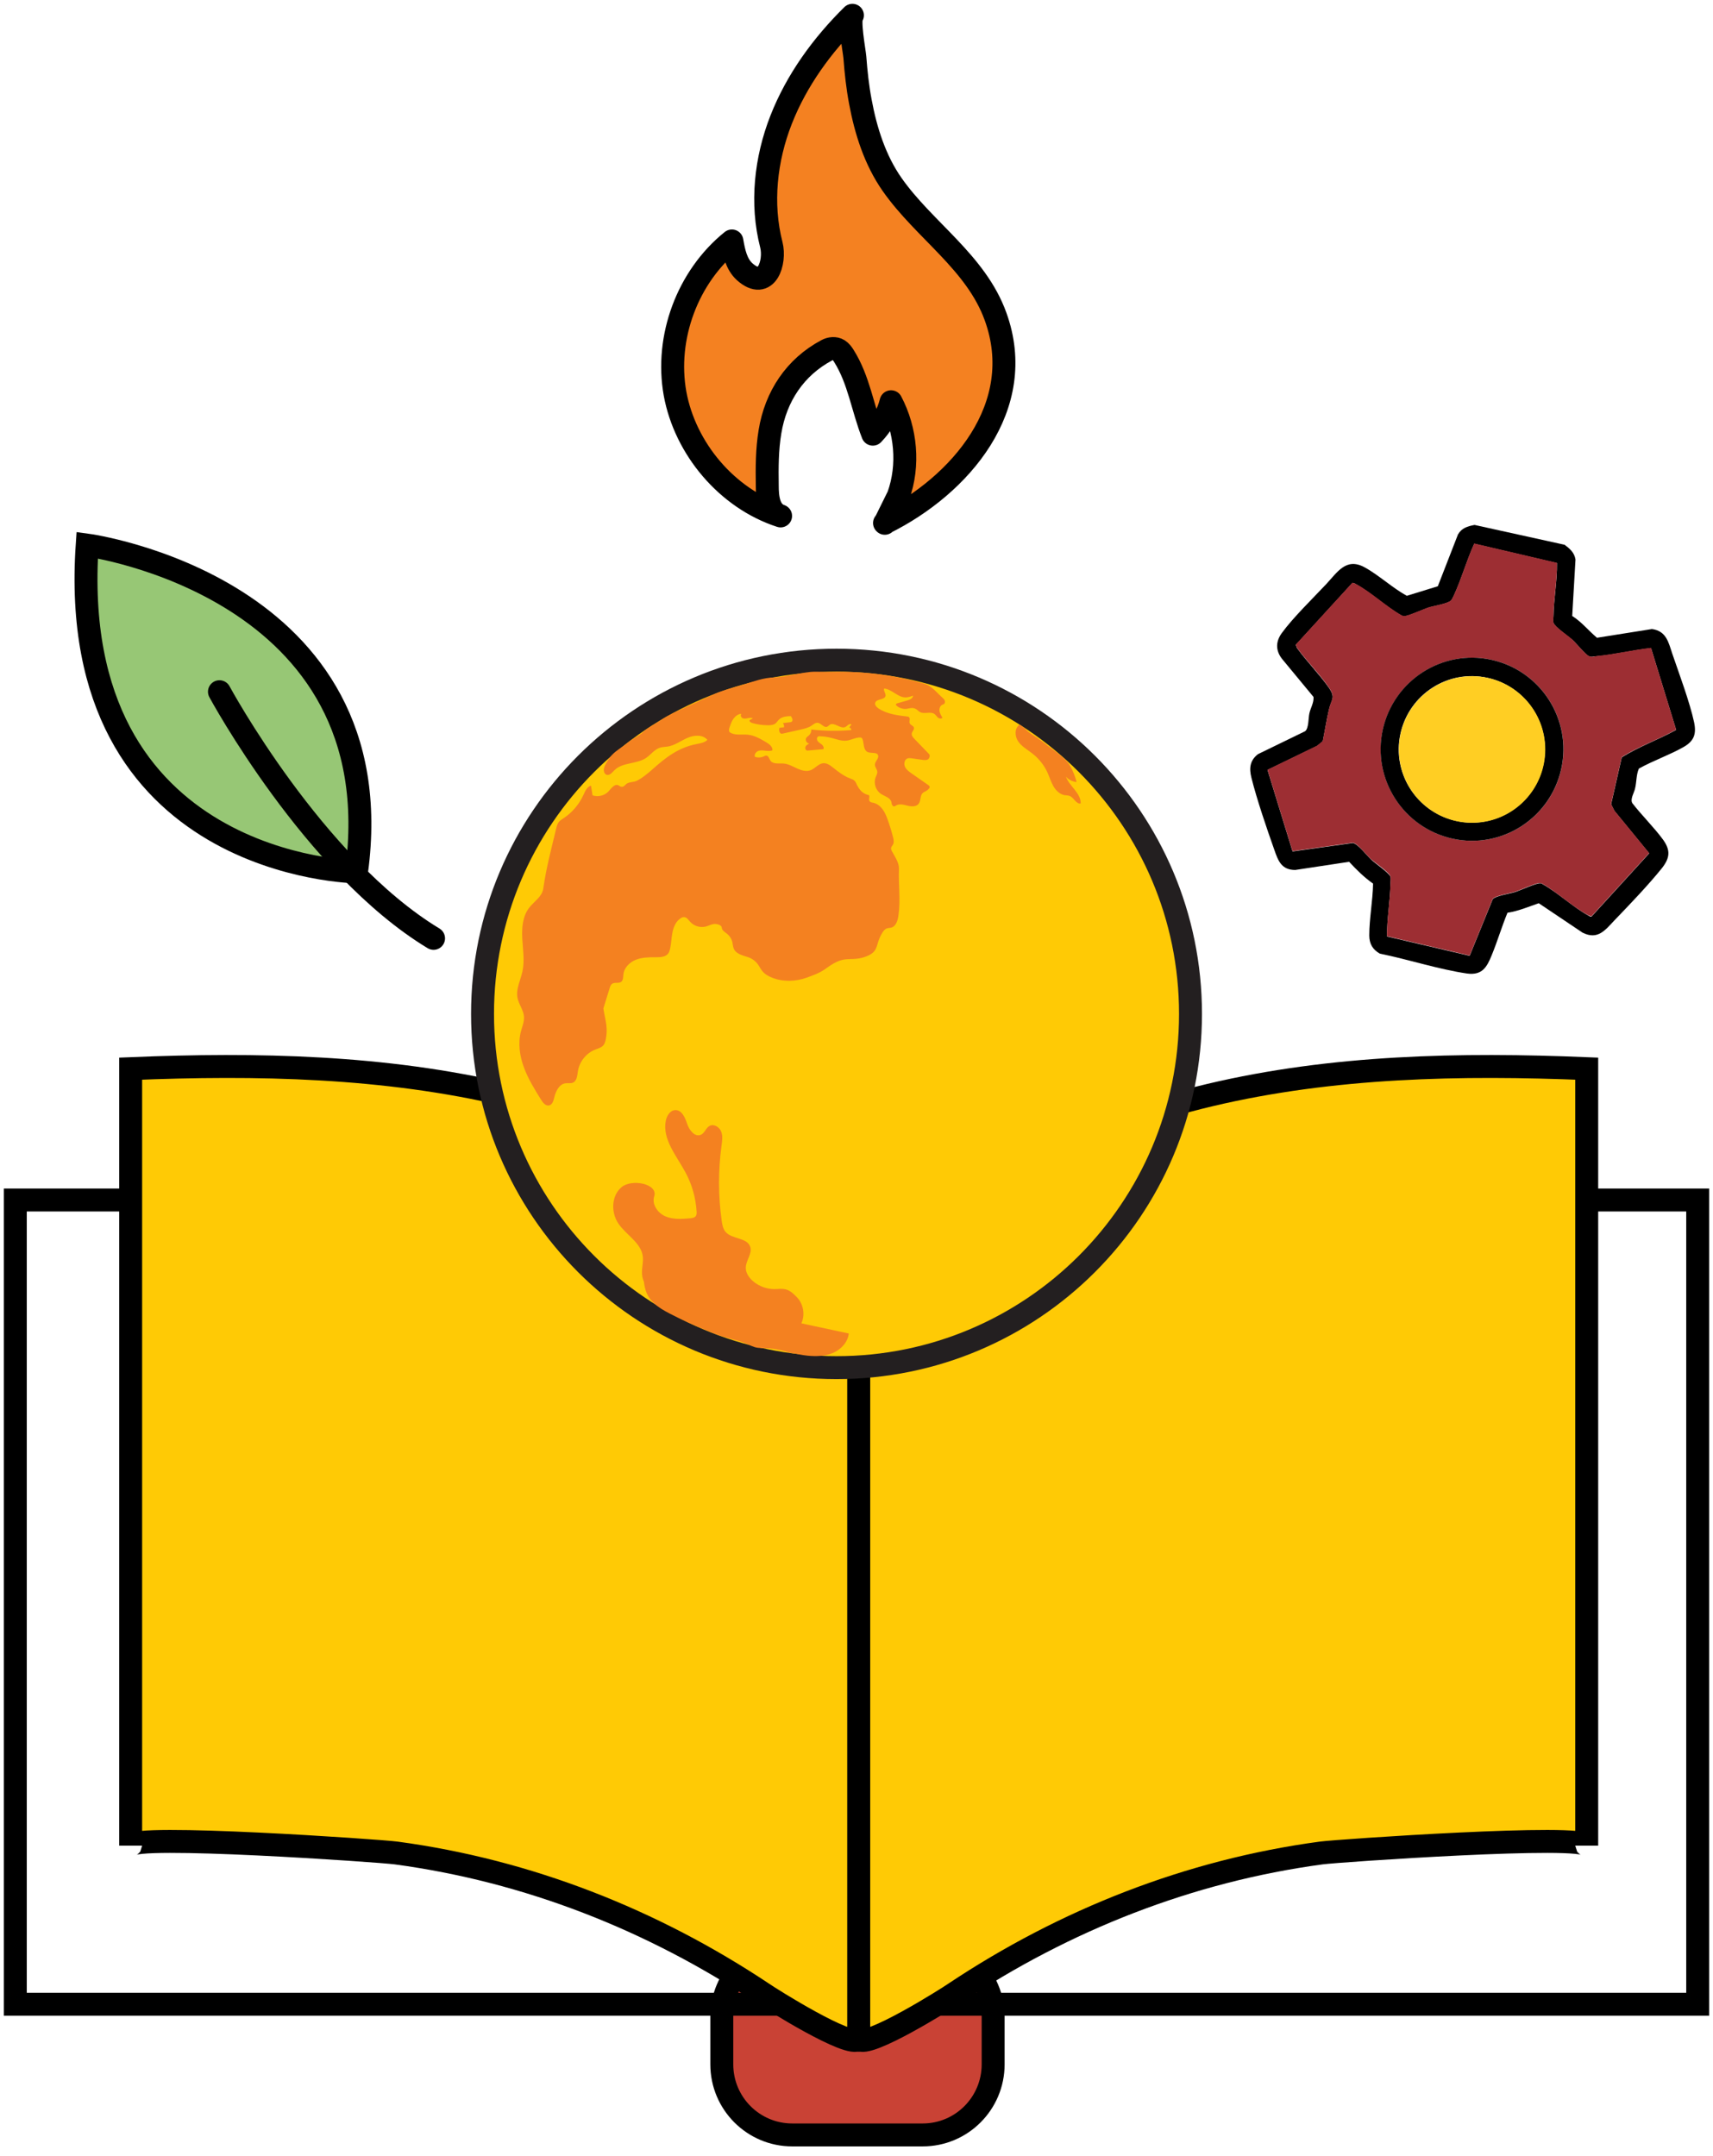
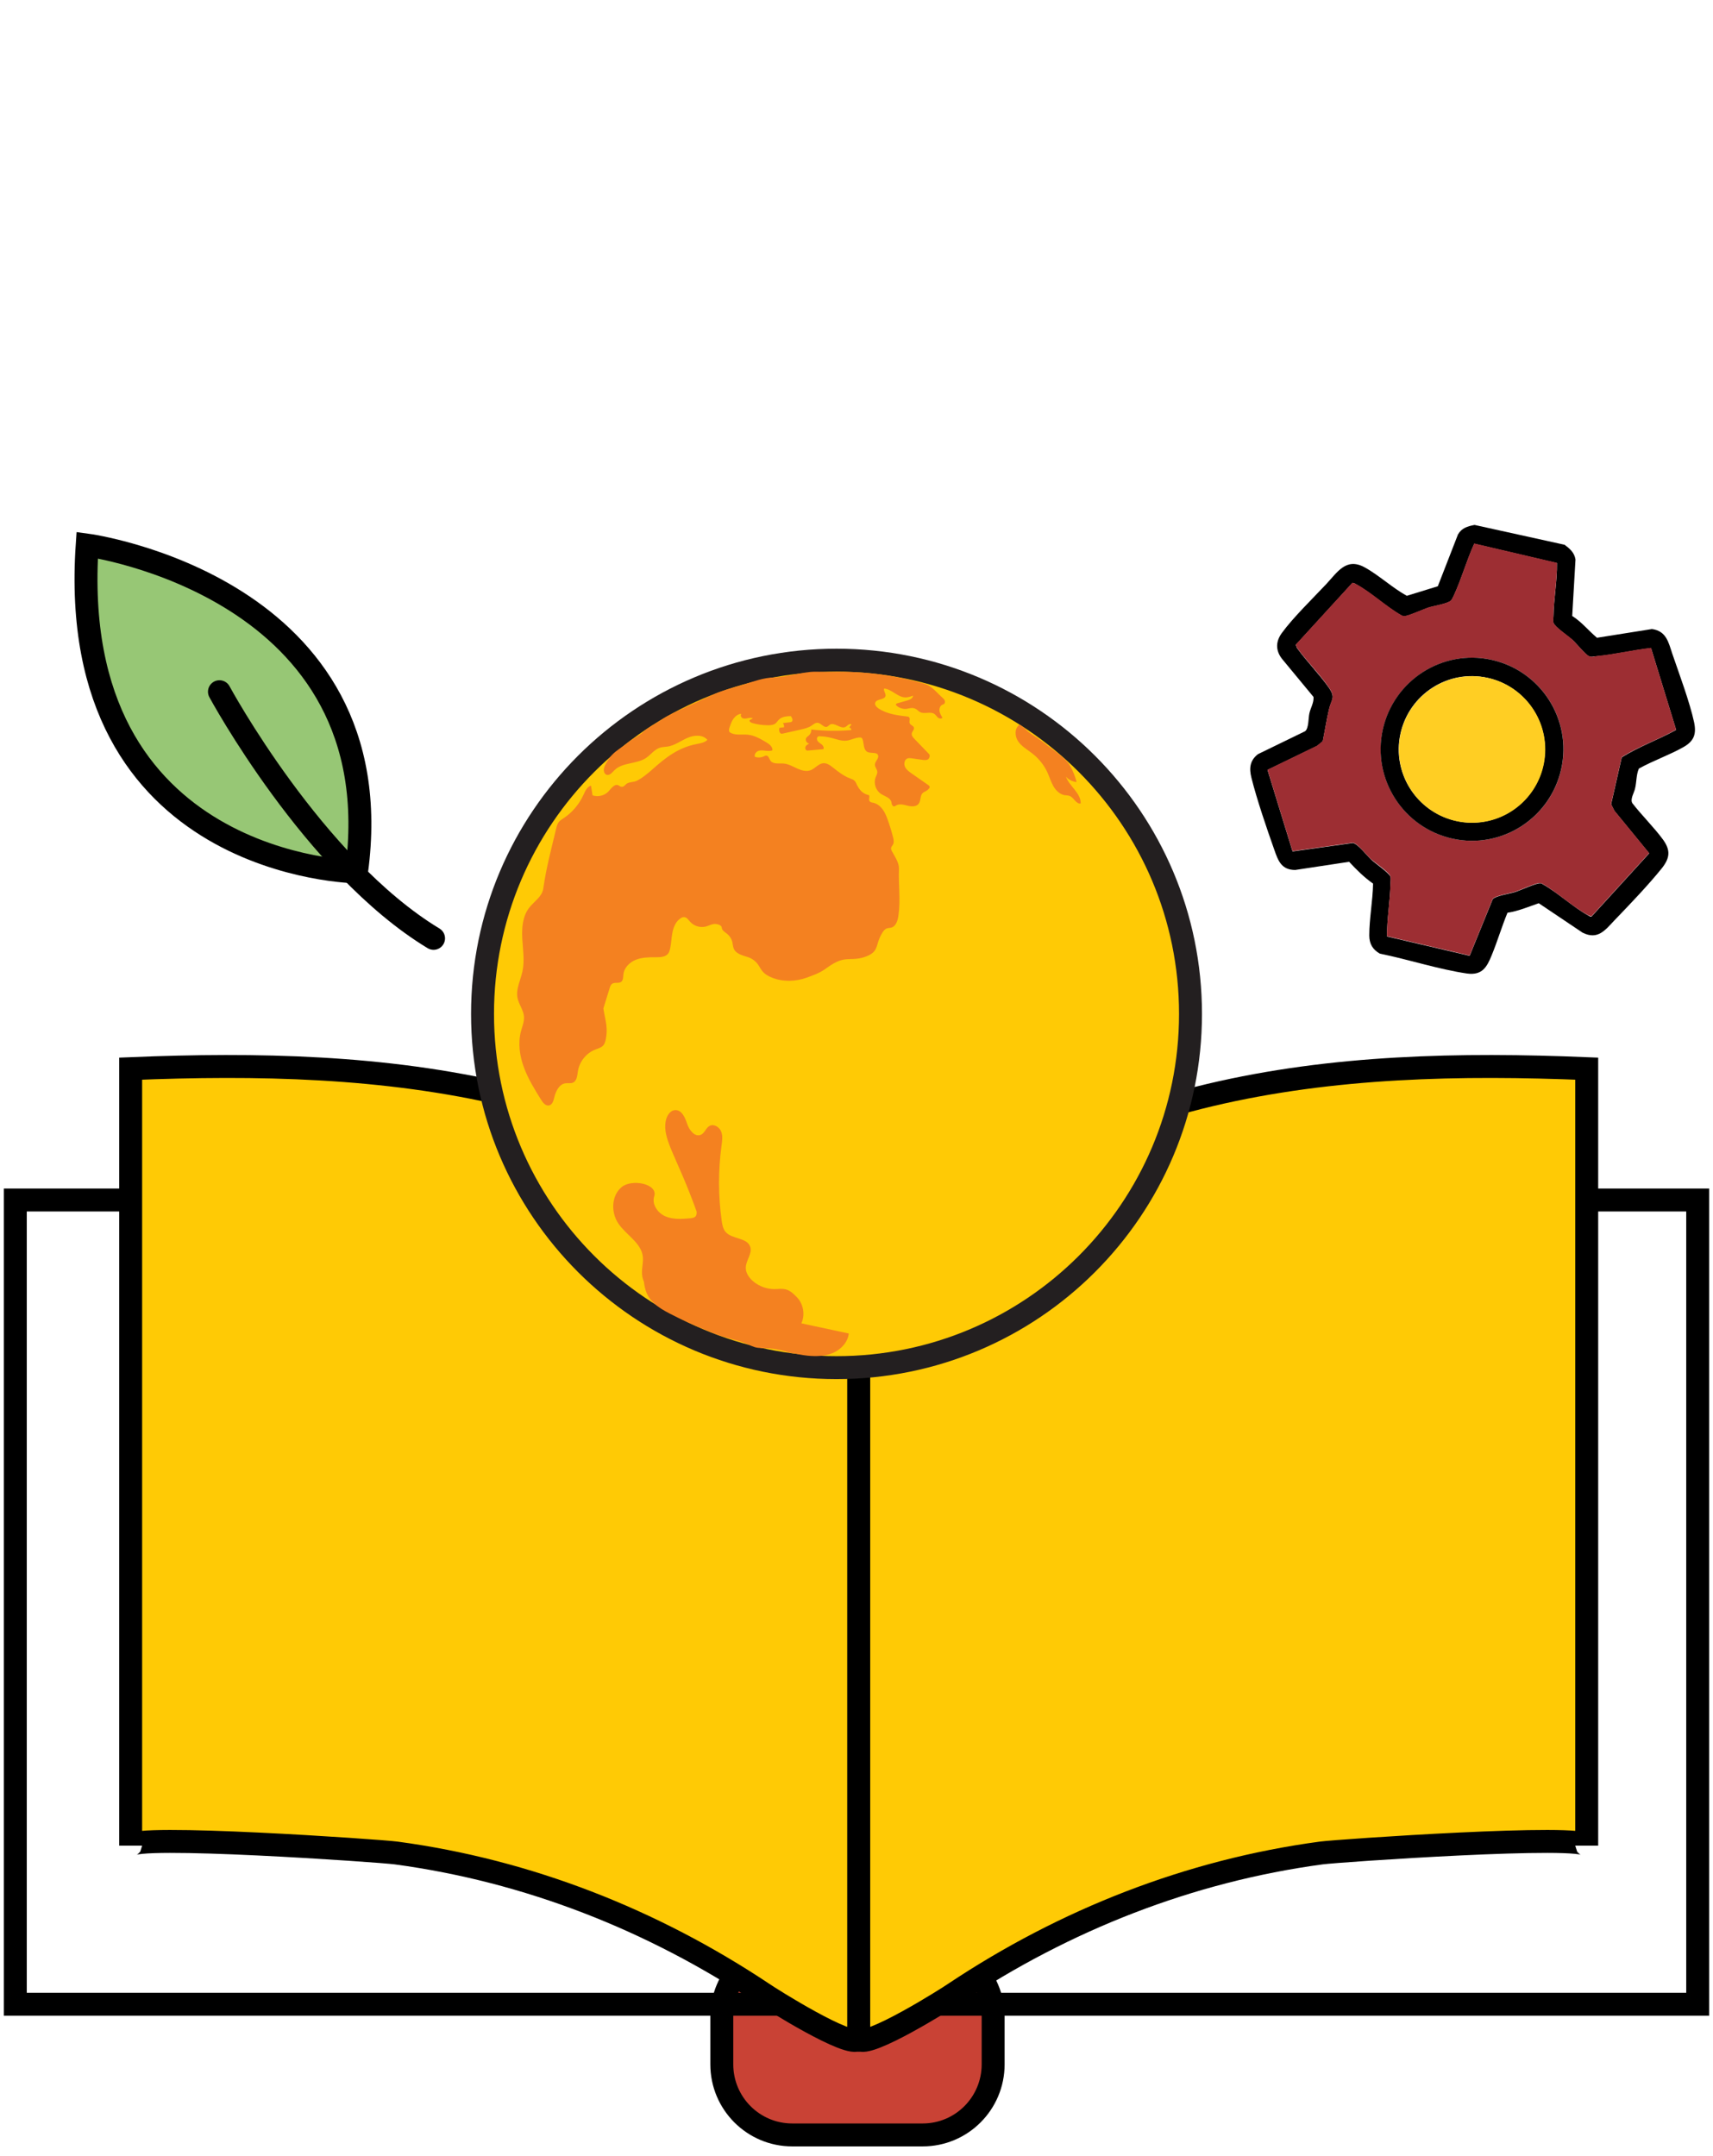
<svg xmlns="http://www.w3.org/2000/svg" width="112" height="141" viewBox="0 0 112 141" fill="none">
  <path d="M60.328 127.26H51.799C49.255 127.26 47.193 129.326 47.193 131.874V134.993C47.193 137.542 49.255 139.608 51.799 139.608H60.328C62.872 139.608 64.934 137.542 64.934 134.993V131.874C64.934 129.326 62.872 127.26 60.328 127.26Z" fill="#C94235" stroke="black" stroke-width="1.5" stroke-miterlimit="10" />
  <path d="M23.311 57.013C23.311 57.013 4.26 56.799 5.701 35.645C5.701 35.645 25.837 38.354 23.311 57.013Z" fill="#97C775" stroke="black" stroke-width="1.5" stroke-miterlimit="10" />
  <path d="M28.347 61.361C20.485 56.603 14.348 45.233 14.348 45.233" stroke="black" stroke-width="1.5" stroke-miterlimit="10" stroke-linecap="round" />
  <path d="M32.342 78.471H1V131.063H111V78.471H32.342Z" stroke="black" stroke-width="1.5" stroke-miterlimit="10" />
  <path d="M56.303 85.35C56.143 85.956 56.143 86.597 56.143 87.221C56.143 102.601 56.143 117.964 56.143 133.344C56.658 134.003 61.977 130.653 62.404 130.35C69.626 125.538 77.773 122.33 86.382 121.172C87.396 121.029 103.743 119.906 103.743 120.69V69.881C95.489 69.542 87.147 69.703 79.107 71.609C71.067 73.516 63.311 77.259 57.637 83.265C57.157 83.782 56.676 84.316 56.427 84.976C56.374 85.1 56.338 85.225 56.303 85.35Z" fill="#FFCA05" stroke="black" stroke-width="1.5" stroke-miterlimit="10" />
  <path d="M55.983 85.35C56.143 85.956 56.143 86.597 56.143 87.221C56.143 102.601 56.143 117.964 56.143 133.344C55.627 134.003 50.309 130.653 49.882 130.35C42.66 125.538 34.513 122.33 25.904 121.172C24.89 121.029 8.543 119.906 8.543 120.69C8.543 103.76 8.543 86.829 8.543 69.881C16.797 69.542 25.139 69.703 33.179 71.609C41.219 73.516 48.975 77.259 54.649 83.265C55.129 83.782 55.61 84.316 55.859 84.976C55.912 85.1 55.948 85.225 55.983 85.35Z" fill="#FFCA05" stroke="black" stroke-width="1.5" stroke-miterlimit="10" />
  <path d="M54.693 43.17C41.911 43.17 31.549 53.526 31.549 66.301C31.549 79.076 41.911 89.433 54.693 89.433C67.475 89.433 77.838 79.076 77.838 66.301C77.838 53.526 67.475 43.17 54.693 43.17Z" fill="#FFCA05" stroke="#231F20" stroke-width="1.5" />
-   <path d="M51.909 88.515C50.784 88.271 49.704 87.806 48.641 87.346C47.135 86.696 45.63 86.041 44.124 85.39C43.158 84.974 42.051 84.363 41.976 83.314C41.95 82.929 42.074 82.544 42.029 82.164C41.919 81.261 40.935 80.761 40.426 80.004C39.939 79.278 39.97 78.185 40.643 77.627C41.312 77.07 43.043 77.41 42.773 78.238C42.605 78.756 43.004 79.322 43.504 79.539C44.004 79.756 44.576 79.716 45.12 79.667C45.253 79.654 45.404 79.636 45.488 79.53C45.554 79.442 45.55 79.327 45.545 79.22C45.492 78.34 45.249 77.472 44.833 76.693C44.248 75.596 43.291 74.511 43.531 73.29C43.597 72.958 43.814 72.604 44.151 72.591C44.584 72.577 44.797 73.095 44.934 73.507C45.072 73.918 45.452 74.392 45.842 74.197C46.081 74.078 46.157 73.755 46.391 73.626C46.67 73.476 47.029 73.693 47.148 73.985C47.268 74.277 47.219 74.604 47.175 74.918C46.954 76.552 46.958 78.211 47.188 79.844C47.224 80.092 47.273 80.358 47.432 80.548C47.848 81.048 48.836 80.911 49.048 81.522C49.203 81.969 48.774 82.411 48.761 82.885C48.752 83.221 48.955 83.531 49.208 83.757C49.642 84.146 50.244 84.341 50.824 84.292C51.444 84.239 51.652 84.372 52.091 84.815C52.529 85.257 52.653 85.974 52.396 86.536C53.428 86.757 54.464 86.979 55.496 87.2C55.434 87.762 55 88.236 54.482 88.462C53.964 88.692 53.375 88.705 52.812 88.652C52.029 88.576 51.325 88.315 50.55 88.2C50.217 88.152 49.872 88.178 49.544 88.134C49.252 88.099 49.048 87.961 48.769 87.855C48.109 87.599 47.397 87.483 46.745 87.222C45.962 86.908 45.125 86.567 44.35 86.178C43.628 85.815 42.778 85.452 42.366 84.731C42.144 84.337 42.1 83.872 42.06 83.421" fill="#F48120" />
+   <path d="M51.909 88.515C50.784 88.271 49.704 87.806 48.641 87.346C47.135 86.696 45.63 86.041 44.124 85.39C43.158 84.974 42.051 84.363 41.976 83.314C41.95 82.929 42.074 82.544 42.029 82.164C41.919 81.261 40.935 80.761 40.426 80.004C39.939 79.278 39.97 78.185 40.643 77.627C41.312 77.07 43.043 77.41 42.773 78.238C42.605 78.756 43.004 79.322 43.504 79.539C44.004 79.756 44.576 79.716 45.12 79.667C45.253 79.654 45.404 79.636 45.488 79.53C45.554 79.442 45.55 79.327 45.545 79.22C44.248 75.596 43.291 74.511 43.531 73.29C43.597 72.958 43.814 72.604 44.151 72.591C44.584 72.577 44.797 73.095 44.934 73.507C45.072 73.918 45.452 74.392 45.842 74.197C46.081 74.078 46.157 73.755 46.391 73.626C46.67 73.476 47.029 73.693 47.148 73.985C47.268 74.277 47.219 74.604 47.175 74.918C46.954 76.552 46.958 78.211 47.188 79.844C47.224 80.092 47.273 80.358 47.432 80.548C47.848 81.048 48.836 80.911 49.048 81.522C49.203 81.969 48.774 82.411 48.761 82.885C48.752 83.221 48.955 83.531 49.208 83.757C49.642 84.146 50.244 84.341 50.824 84.292C51.444 84.239 51.652 84.372 52.091 84.815C52.529 85.257 52.653 85.974 52.396 86.536C53.428 86.757 54.464 86.979 55.496 87.2C55.434 87.762 55 88.236 54.482 88.462C53.964 88.692 53.375 88.705 52.812 88.652C52.029 88.576 51.325 88.315 50.55 88.2C50.217 88.152 49.872 88.178 49.544 88.134C49.252 88.099 49.048 87.961 48.769 87.855C48.109 87.599 47.397 87.483 46.745 87.222C45.962 86.908 45.125 86.567 44.35 86.178C43.628 85.815 42.778 85.452 42.366 84.731C42.144 84.337 42.1 83.872 42.06 83.421" fill="#F48120" />
  <path d="M39.525 50.13C39.437 50.324 39.472 50.625 39.68 50.669C39.875 50.714 40.03 50.51 40.172 50.368C40.69 49.842 41.602 49.979 42.222 49.576C42.546 49.364 42.785 49.005 43.157 48.89C43.316 48.842 43.489 48.846 43.657 48.819C44.122 48.744 44.512 48.443 44.946 48.253C45.375 48.063 45.951 48.023 46.252 48.381C46.066 48.567 45.783 48.607 45.522 48.66C44.339 48.895 43.524 49.536 42.652 50.315C42.386 50.554 41.921 50.935 41.598 51.072C41.403 51.152 41.226 51.125 41.027 51.218C40.876 51.289 40.792 51.506 40.588 51.44C40.531 51.422 40.482 51.373 40.424 51.351C40.176 51.245 39.968 51.55 39.787 51.749C39.53 52.028 39.1 52.134 38.742 52.01C38.706 51.798 38.675 51.59 38.64 51.377C38.379 51.448 38.255 51.74 38.144 51.988C37.86 52.603 37.409 53.135 36.846 53.506C36.731 53.582 36.611 53.652 36.527 53.763C36.439 53.878 36.399 54.029 36.368 54.17C36.036 55.542 35.721 56.724 35.518 58.118C35.442 58.636 34.92 58.946 34.601 59.357C34.163 59.919 34.109 60.685 34.149 61.398C34.189 62.11 34.309 62.831 34.158 63.526C34.034 64.106 33.72 64.673 33.835 65.252C33.919 65.682 34.229 66.049 34.26 66.483C34.282 66.81 34.145 67.124 34.061 67.443C33.857 68.218 33.977 69.054 34.256 69.806C34.535 70.559 34.96 71.245 35.385 71.927C35.504 72.121 35.686 72.338 35.907 72.285C36.107 72.236 36.182 71.997 36.231 71.794C36.333 71.373 36.545 70.895 36.975 70.838C37.139 70.816 37.316 70.864 37.466 70.793C37.723 70.678 37.741 70.329 37.785 70.05C37.883 69.426 38.33 68.864 38.919 68.634C39.1 68.563 39.304 68.514 39.432 68.373C39.548 68.249 39.587 68.072 39.618 67.903C39.773 67.027 39.508 66.576 39.419 65.691C39.419 65.81 39.419 65.93 39.419 66.045C39.565 65.567 39.716 65.089 39.862 64.611C39.893 64.504 39.933 64.394 40.021 64.332C40.19 64.212 40.451 64.327 40.615 64.204C40.757 64.097 40.739 63.885 40.761 63.708C40.81 63.274 41.168 62.92 41.576 62.761C41.983 62.601 42.435 62.593 42.873 62.597C43.166 62.597 43.507 62.588 43.684 62.358C43.755 62.269 43.786 62.154 43.812 62.044C43.892 61.69 43.896 61.322 43.967 60.968C44.038 60.614 44.193 60.251 44.494 60.052C44.561 60.008 44.64 59.968 44.724 59.972C44.902 59.977 45.012 60.154 45.127 60.282C45.38 60.561 45.787 60.681 46.15 60.588C46.323 60.543 46.487 60.45 46.664 60.424C46.841 60.397 47.187 60.481 47.191 60.658C47.196 60.836 47.382 60.942 47.519 61.048C47.7 61.19 47.829 61.389 47.882 61.61C47.917 61.756 47.922 61.915 47.984 62.053C48.072 62.247 48.272 62.367 48.471 62.447C48.67 62.526 48.883 62.566 49.073 62.659C49.255 62.747 49.414 62.876 49.534 63.035C49.649 63.186 49.728 63.367 49.852 63.513C50.016 63.712 50.251 63.845 50.495 63.938C51.212 64.217 52.027 64.19 52.749 63.929C53.152 63.783 53.577 63.633 53.927 63.385C54.312 63.11 54.715 62.827 55.18 62.747C55.437 62.703 55.703 62.725 55.964 62.699C56.221 62.677 56.473 62.615 56.708 62.513C56.885 62.438 57.062 62.336 57.177 62.181C57.314 61.999 57.359 61.769 57.43 61.552C57.492 61.358 57.58 61.172 57.686 60.999C57.762 60.875 57.859 60.751 57.996 60.707C58.081 60.681 58.173 60.685 58.258 60.663C58.577 60.583 58.696 60.203 58.74 59.88C58.891 58.866 58.736 57.857 58.776 56.834C58.794 56.405 58.51 56.033 58.311 55.653C58.28 55.591 58.249 55.525 58.258 55.458C58.271 55.374 58.342 55.308 58.382 55.232C58.466 55.082 58.43 54.896 58.386 54.732C58.289 54.352 58.173 53.975 58.041 53.608C57.956 53.369 57.859 53.13 57.709 52.927C57.558 52.723 57.35 52.55 57.102 52.497C57.013 52.48 56.911 52.466 56.858 52.395C56.779 52.285 56.872 52.13 56.827 52.002C56.438 51.917 56.23 51.705 56.048 51.364C55.995 51.258 55.959 51.143 55.875 51.059C55.795 50.975 55.68 50.939 55.57 50.9C55.167 50.745 54.821 50.479 54.485 50.209C54.29 50.054 54.073 49.891 53.829 49.908C53.51 49.935 53.302 50.249 53.006 50.364C52.718 50.475 52.39 50.377 52.111 50.249C51.828 50.121 51.553 49.957 51.243 49.93C50.929 49.904 50.539 49.992 50.366 49.731C50.286 49.616 50.255 49.43 50.114 49.413C50.047 49.404 49.985 49.439 49.928 49.466C49.751 49.545 49.542 49.554 49.356 49.488C49.303 49.342 49.419 49.173 49.565 49.111C49.711 49.05 49.875 49.072 50.034 49.089C50.194 49.107 50.357 49.125 50.504 49.063C50.521 48.819 50.278 48.642 50.065 48.519C49.702 48.306 49.325 48.089 48.905 48.045C48.546 48.005 48.17 48.089 47.833 47.952C47.78 47.93 47.722 47.899 47.691 47.85C47.638 47.766 47.669 47.66 47.7 47.567C47.767 47.368 47.833 47.164 47.957 46.996C48.081 46.828 48.263 46.686 48.475 46.677C48.391 46.753 48.444 46.907 48.551 46.961C48.657 47.014 48.776 46.987 48.887 46.965C48.998 46.943 49.122 46.921 49.224 46.974C49.153 47.014 49.086 47.049 49.016 47.089C48.971 47.173 49.086 47.253 49.179 47.279C49.516 47.377 49.866 47.425 50.22 47.425C50.388 47.425 50.566 47.412 50.698 47.31C50.796 47.235 50.853 47.124 50.942 47.045C51.137 46.859 51.434 46.837 51.704 46.828C51.792 46.934 51.872 47.111 51.761 47.195C51.726 47.222 51.681 47.226 51.637 47.231C51.487 47.248 51.336 47.266 51.185 47.284C51.248 47.359 51.279 47.461 51.261 47.558C51.159 47.571 51.062 47.58 50.96 47.593C50.907 47.762 50.973 48.014 51.146 47.978C51.54 47.89 51.938 47.801 52.332 47.713C52.585 47.655 52.846 47.598 53.059 47.452C53.183 47.368 53.307 47.253 53.457 47.266C53.692 47.284 53.873 47.616 54.086 47.518C54.148 47.492 54.192 47.43 54.25 47.394C54.551 47.195 54.954 47.7 55.277 47.536C55.344 47.501 55.397 47.443 55.459 47.399C55.521 47.355 55.609 47.332 55.672 47.377C55.614 47.439 55.561 47.509 55.521 47.585C55.601 47.576 55.672 47.664 55.654 47.739C54.786 47.815 53.909 47.806 53.041 47.704C53.054 47.841 53.001 47.987 52.899 48.08C52.842 48.138 52.766 48.178 52.718 48.244C52.625 48.386 52.74 48.616 52.913 48.62C52.824 48.669 52.727 48.718 52.678 48.806C52.629 48.895 52.647 49.027 52.74 49.067C52.78 49.085 52.824 49.081 52.868 49.076C53.192 49.045 53.515 49.014 53.838 48.988C53.887 48.881 53.816 48.758 53.727 48.682C53.639 48.607 53.528 48.554 53.462 48.461C53.395 48.368 53.391 48.209 53.497 48.16C53.532 48.142 53.577 48.142 53.621 48.147C53.882 48.156 54.144 48.195 54.396 48.262C54.706 48.341 55.012 48.465 55.331 48.434C55.632 48.403 55.911 48.231 56.216 48.226C56.256 48.226 56.296 48.226 56.327 48.248C56.362 48.271 56.38 48.31 56.398 48.35C56.491 48.611 56.442 48.939 56.646 49.125C56.867 49.324 57.35 49.125 57.416 49.408C57.465 49.616 57.208 49.784 57.204 49.997C57.199 50.16 57.345 50.298 57.359 50.461C57.372 50.594 57.292 50.718 57.248 50.842C57.106 51.223 57.261 51.687 57.593 51.909C57.837 52.072 58.191 52.148 58.275 52.426C58.297 52.493 58.297 52.564 58.324 52.626C58.351 52.688 58.413 52.745 58.479 52.732C58.514 52.723 58.541 52.701 58.568 52.683C58.785 52.541 59.072 52.617 59.329 52.683C59.586 52.749 59.901 52.767 60.06 52.564C60.219 52.36 60.144 52.024 60.335 51.851C60.401 51.794 60.49 51.763 60.565 51.718C60.631 51.678 60.693 51.625 60.742 51.563C60.764 51.532 60.786 51.502 60.786 51.466C60.786 51.404 60.733 51.364 60.68 51.329C60.321 51.081 59.967 50.829 59.608 50.581C59.436 50.461 59.25 50.329 59.166 50.134C59.081 49.939 59.139 49.665 59.338 49.594C59.427 49.563 59.524 49.576 59.617 49.59C59.847 49.62 60.078 49.651 60.304 49.687C60.423 49.705 60.552 49.718 60.658 49.665C60.769 49.612 60.831 49.399 60.746 49.311C60.428 48.979 60.104 48.647 59.785 48.315C59.693 48.218 59.591 48.098 59.613 47.965C59.635 47.824 59.794 47.709 59.75 47.571C59.71 47.452 59.538 47.421 59.484 47.306C59.422 47.173 59.542 46.969 59.422 46.885C59.391 46.863 59.352 46.859 59.312 46.854C58.661 46.775 57.979 46.691 57.434 46.323C57.31 46.239 57.182 46.102 57.221 45.96C57.301 45.681 57.846 45.783 57.899 45.505C57.93 45.341 57.744 45.177 57.81 45.022C58.315 45.075 58.692 45.597 59.197 45.606C59.369 45.606 59.533 45.549 59.697 45.491C59.697 45.664 59.498 45.752 59.334 45.801C59.117 45.863 58.895 45.925 58.678 45.987C58.63 46 58.572 46.031 58.577 46.08C58.577 46.106 58.599 46.124 58.616 46.142C58.798 46.306 59.055 46.385 59.294 46.35C59.405 46.337 59.511 46.297 59.622 46.297C59.728 46.297 59.839 46.328 59.927 46.39C60.007 46.443 60.069 46.518 60.149 46.562C60.437 46.722 60.844 46.496 61.105 46.695C61.194 46.761 61.247 46.863 61.331 46.93C61.415 46.996 61.561 47.018 61.619 46.93C61.535 46.792 61.446 46.646 61.424 46.487C61.402 46.328 61.473 46.142 61.619 46.08C61.65 46.067 61.69 46.058 61.716 46.04C61.787 45.991 61.8 45.889 61.769 45.81C61.738 45.73 61.672 45.673 61.61 45.615C61.242 45.288 60.915 44.845 60.441 44.712C58.359 44.119 56.438 43.88 54.294 43.938C53.927 43.947 53.355 43.902 52.992 43.938C52.616 43.978 52.244 44.044 51.876 44.119C51.5 44.194 51.031 44.283 50.645 44.296C49.844 44.323 49.325 44.557 48.551 44.783C47.9 44.973 47.125 45.177 46.518 45.469C45.712 45.854 44.924 46.195 44.113 46.58C43.777 46.744 43.453 46.916 43.144 47.129C42.785 47.377 42.404 47.54 42.085 47.837C41.722 48.178 41.39 48.266 41.009 48.589C40.73 48.824 40.349 49.045 40.101 49.28C39.849 49.519 39.658 49.824 39.512 50.143L39.525 50.13Z" fill="#F48120" />
  <path d="M69.81 49.855C69.876 49.939 69.934 50.028 69.991 50.13C70.168 50.448 70.301 50.785 70.39 51.139C70.124 51.117 69.867 50.988 69.69 50.785C69.925 51.422 70.673 51.86 70.66 52.537C70.368 52.604 70.226 52.174 69.951 52.055C69.845 52.006 69.721 52.015 69.606 51.997C69.292 51.944 69.039 51.696 68.88 51.422C68.72 51.148 68.627 50.838 68.499 50.546C68.278 50.054 67.936 49.616 67.511 49.284C67.192 49.032 66.816 48.828 66.581 48.497C66.347 48.165 66.316 47.629 66.652 47.399C66.701 47.364 66.913 47.563 66.949 47.589C67.069 47.687 67.162 47.811 67.29 47.899C67.626 48.129 67.968 48.346 68.291 48.598C68.632 48.868 68.982 49.107 69.323 49.382C69.513 49.532 69.677 49.687 69.819 49.869L69.81 49.855Z" fill="#F48120" />
-   <path d="M57.85 34.22L58.739 32.42C59.451 30.424 59.237 28.125 58.259 26.271C58.063 27.073 57.636 27.804 57.067 28.392C56.391 26.681 56.16 24.828 55.164 23.259C55.075 23.117 54.968 22.974 54.826 22.885C54.595 22.742 54.292 22.778 54.061 22.903C51.98 24.008 50.717 25.933 50.343 28.232C50.148 29.39 50.148 30.584 50.166 31.76C50.166 32.473 50.237 33.471 51.037 33.738C47.533 32.598 44.794 29.337 44.135 25.736C43.477 22.065 44.954 18.091 47.853 15.756C47.978 16.487 48.138 17.271 48.689 17.77C50.13 19.053 50.717 17.129 50.432 16.006C49.739 13.315 50.059 10.41 51.073 7.826C52.087 5.242 53.759 2.943 55.733 1C55.466 1.25 55.858 3.335 55.893 3.745C55.964 4.707 56.071 5.687 56.249 6.632C56.605 8.556 57.209 10.463 58.33 12.067C60.429 15.061 63.809 17.146 65.09 20.693C67.224 26.574 62.795 31.742 57.832 34.202L57.85 34.22Z" fill="#F48121" stroke="black" stroke-width="1.5" stroke-linejoin="round" />
  <path d="M102.28 35.61C102.635 35.878 102.938 36.127 103.009 36.59L102.795 40.28C103.418 40.672 103.863 41.242 104.414 41.705L108.007 41.135C108.95 41.26 109.092 42.008 109.341 42.757C109.786 44.058 110.48 45.911 110.764 47.23C110.924 47.996 110.764 48.46 110.071 48.852C109.163 49.369 108.078 49.743 107.153 50.26C106.976 50.67 107.011 51.115 106.904 51.561C106.851 51.828 106.566 52.256 106.727 52.523C107.349 53.325 108.15 54.109 108.737 54.911C109.235 55.606 109.181 56.105 108.665 56.765C107.794 57.852 106.549 59.153 105.57 60.169C104.948 60.828 104.467 61.487 103.471 60.988L100.608 59.064C99.932 59.295 99.273 59.581 98.562 59.687C98.188 60.596 97.904 61.559 97.53 62.468C97.21 63.252 96.908 63.786 95.929 63.662C94.079 63.394 92.069 62.735 90.219 62.361C89.739 62.093 89.526 61.701 89.526 61.167C89.526 60.08 89.757 58.885 89.775 57.781C89.188 57.371 88.69 56.872 88.209 56.355L84.687 56.889C83.78 56.889 83.567 56.283 83.318 55.571C82.82 54.163 82.179 52.291 81.823 50.866C81.663 50.242 81.717 49.725 82.251 49.315L85.328 47.818C85.577 47.64 85.541 46.927 85.612 46.642C85.683 46.303 85.915 45.947 85.879 45.573L83.816 43.078C83.389 42.525 83.407 41.937 83.816 41.385C84.527 40.404 85.861 39.103 86.715 38.194C87.445 37.41 88.014 36.448 89.206 37.09C90.13 37.589 91.038 38.444 91.98 38.961L94.008 38.337L95.325 34.951C95.574 34.523 95.947 34.416 96.41 34.327L102.315 35.628L102.28 35.61ZM107.954 42.383C106.78 42.507 105.553 42.81 104.379 42.917C104.183 42.917 104.076 42.989 103.898 42.917C103.649 42.81 103.062 42.062 102.795 41.83C102.529 41.598 101.639 40.992 101.568 40.725C101.532 40.6 101.568 40.44 101.568 40.315C101.586 39.157 101.817 37.981 101.799 36.822L96.392 35.557C95.894 36.644 95.556 37.874 95.058 38.943C95.004 39.05 94.951 39.175 94.88 39.264C94.684 39.478 93.759 39.62 93.421 39.727C93.083 39.834 92.034 40.315 91.802 40.297C91.731 40.297 91.678 40.297 91.625 40.244C90.629 39.691 89.615 38.729 88.636 38.194C88.583 38.159 88.494 38.105 88.423 38.123L84.723 42.169L84.794 42.365C85.434 43.256 86.27 44.093 86.893 44.984C87.338 45.644 87.053 45.715 86.893 46.392C86.733 47.07 86.626 47.782 86.484 48.478L86.11 48.781L82.873 50.349L84.51 55.678L88.458 55.125C88.796 55.196 89.366 55.945 89.65 56.212C89.917 56.462 90.824 57.085 90.913 57.335C90.949 57.46 90.913 57.62 90.913 57.745C90.895 58.885 90.682 60.097 90.682 61.238L96.089 62.503L97.601 58.796C97.779 58.583 98.722 58.44 99.06 58.333C99.398 58.226 100.447 57.745 100.679 57.763C100.75 57.763 100.803 57.763 100.857 57.816C101.853 58.369 102.867 59.331 103.845 59.866C103.898 59.901 103.987 59.955 104.058 59.937L107.829 55.802L105.553 53.022L105.339 52.594L106.033 49.529C107.153 48.816 108.434 48.371 109.59 47.729L107.954 42.4V42.383Z" fill="black" />
  <path d="M107.952 42.383L109.588 47.712C108.432 48.371 107.152 48.799 106.031 49.511L105.337 52.577L105.551 53.005L107.827 55.785L104.056 59.919C104.056 59.919 103.914 59.884 103.843 59.848C102.847 59.331 101.851 58.369 100.855 57.799C100.801 57.763 100.748 57.763 100.677 57.745C100.428 57.727 99.396 58.209 99.058 58.315C98.72 58.422 97.777 58.565 97.599 58.779L96.088 62.486L90.68 61.22C90.68 60.062 90.893 58.868 90.911 57.727C90.911 57.585 90.929 57.442 90.911 57.317C90.84 57.05 89.915 56.426 89.648 56.195C89.346 55.927 88.777 55.161 88.457 55.108L84.508 55.66L82.871 50.331L86.109 48.763L86.482 48.46C86.624 47.765 86.731 47.07 86.891 46.375C87.051 45.68 87.336 45.626 86.891 44.967C86.286 44.076 85.433 43.238 84.792 42.347L84.721 42.151L88.421 38.106C88.421 38.106 88.563 38.141 88.634 38.177C89.63 38.694 90.627 39.656 91.623 40.226C91.676 40.262 91.729 40.262 91.801 40.28C92.032 40.298 93.081 39.816 93.419 39.71C93.757 39.603 94.664 39.478 94.878 39.246C94.949 39.157 95.002 39.032 95.056 38.925C95.554 37.856 95.892 36.609 96.39 35.539L101.797 36.805C101.815 37.963 101.584 39.157 101.566 40.298C101.566 40.44 101.548 40.583 101.566 40.708C101.637 40.975 102.527 41.563 102.793 41.812C103.06 42.062 103.647 42.793 103.896 42.9C104.092 42.989 104.199 42.935 104.377 42.9C105.551 42.793 106.778 42.49 107.952 42.365V42.383ZM102.082 50.278C102.793 47.052 100.748 43.862 97.528 43.149C94.309 42.436 91.125 44.486 90.413 47.712C89.702 50.937 91.747 54.127 94.967 54.84C98.186 55.553 101.37 53.504 102.082 50.278Z" fill="#9D2E33" />
  <path d="M102.078 50.277C101.366 53.503 98.182 55.553 94.963 54.84C91.743 54.127 89.697 50.937 90.409 47.711C91.12 44.485 94.304 42.436 97.524 43.149C100.744 43.861 102.789 47.052 102.078 50.277ZM100.904 50.028C101.473 47.444 99.836 44.895 97.257 44.325C94.678 43.755 92.134 45.394 91.565 47.978C90.996 50.562 92.632 53.111 95.212 53.681C97.791 54.252 100.335 52.612 100.904 50.028Z" fill="black" />
  <path d="M96.248 53.806C98.891 53.806 101.033 51.66 101.033 49.012C101.033 46.365 98.891 44.218 96.248 44.218C93.605 44.218 91.463 46.365 91.463 49.012C91.463 51.66 93.605 53.806 96.248 53.806Z" fill="#FFCE23" />
</svg>